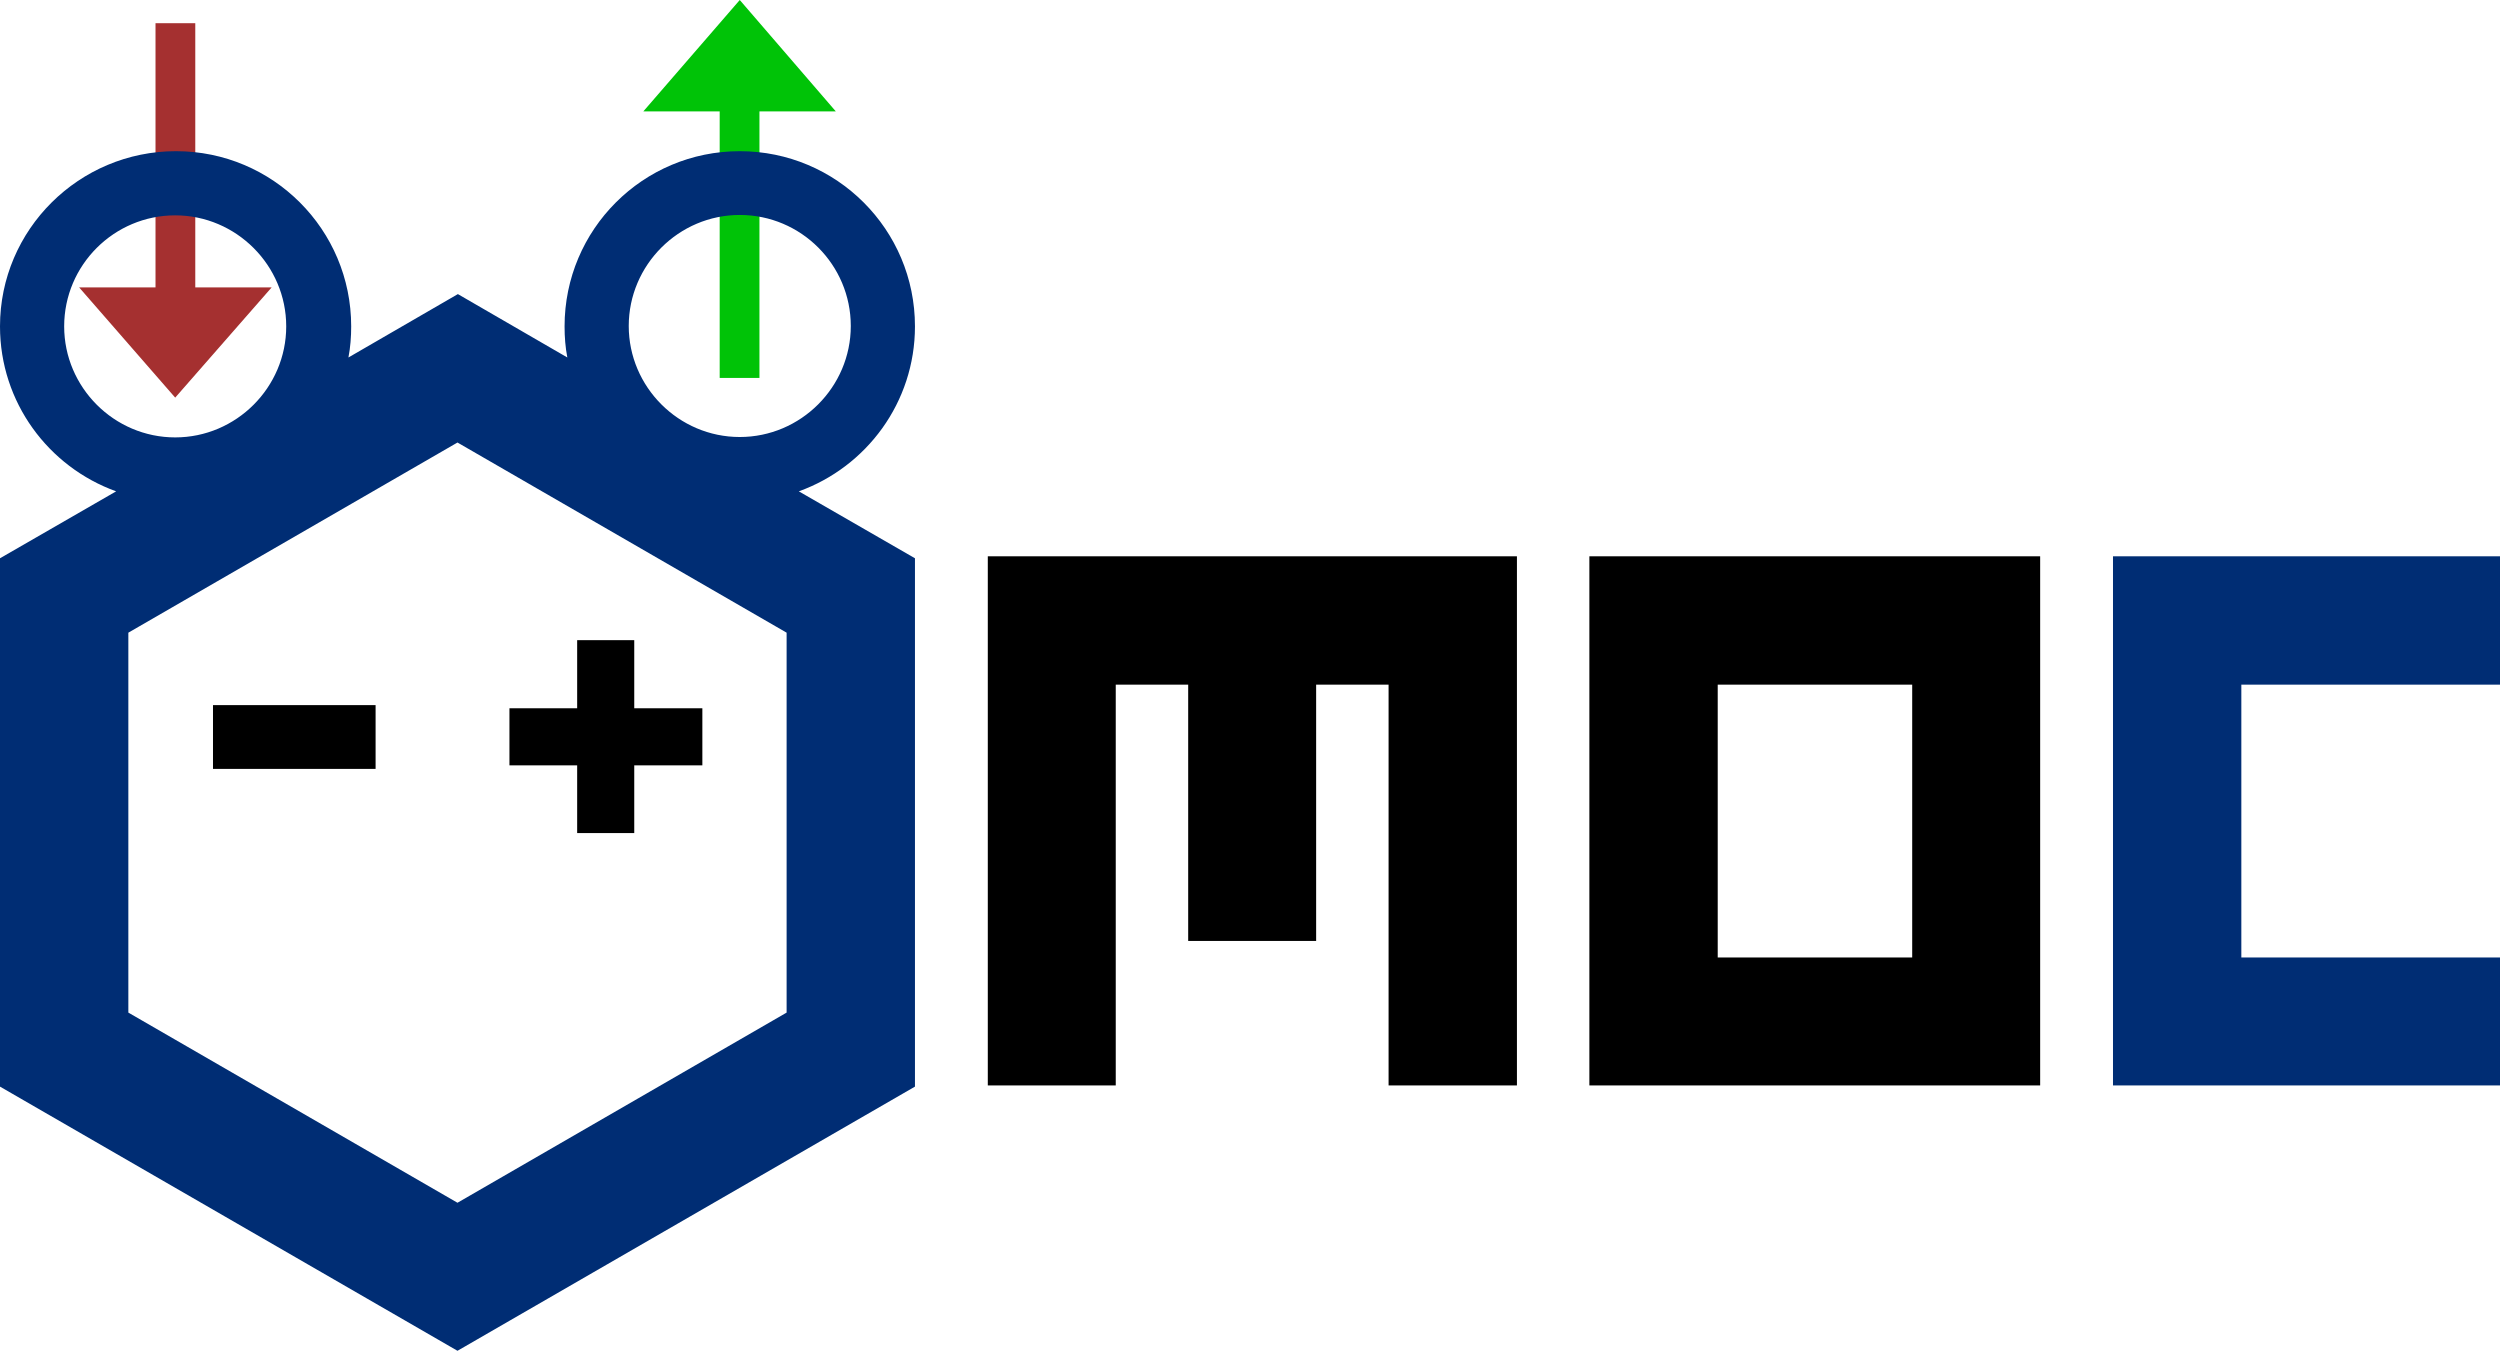
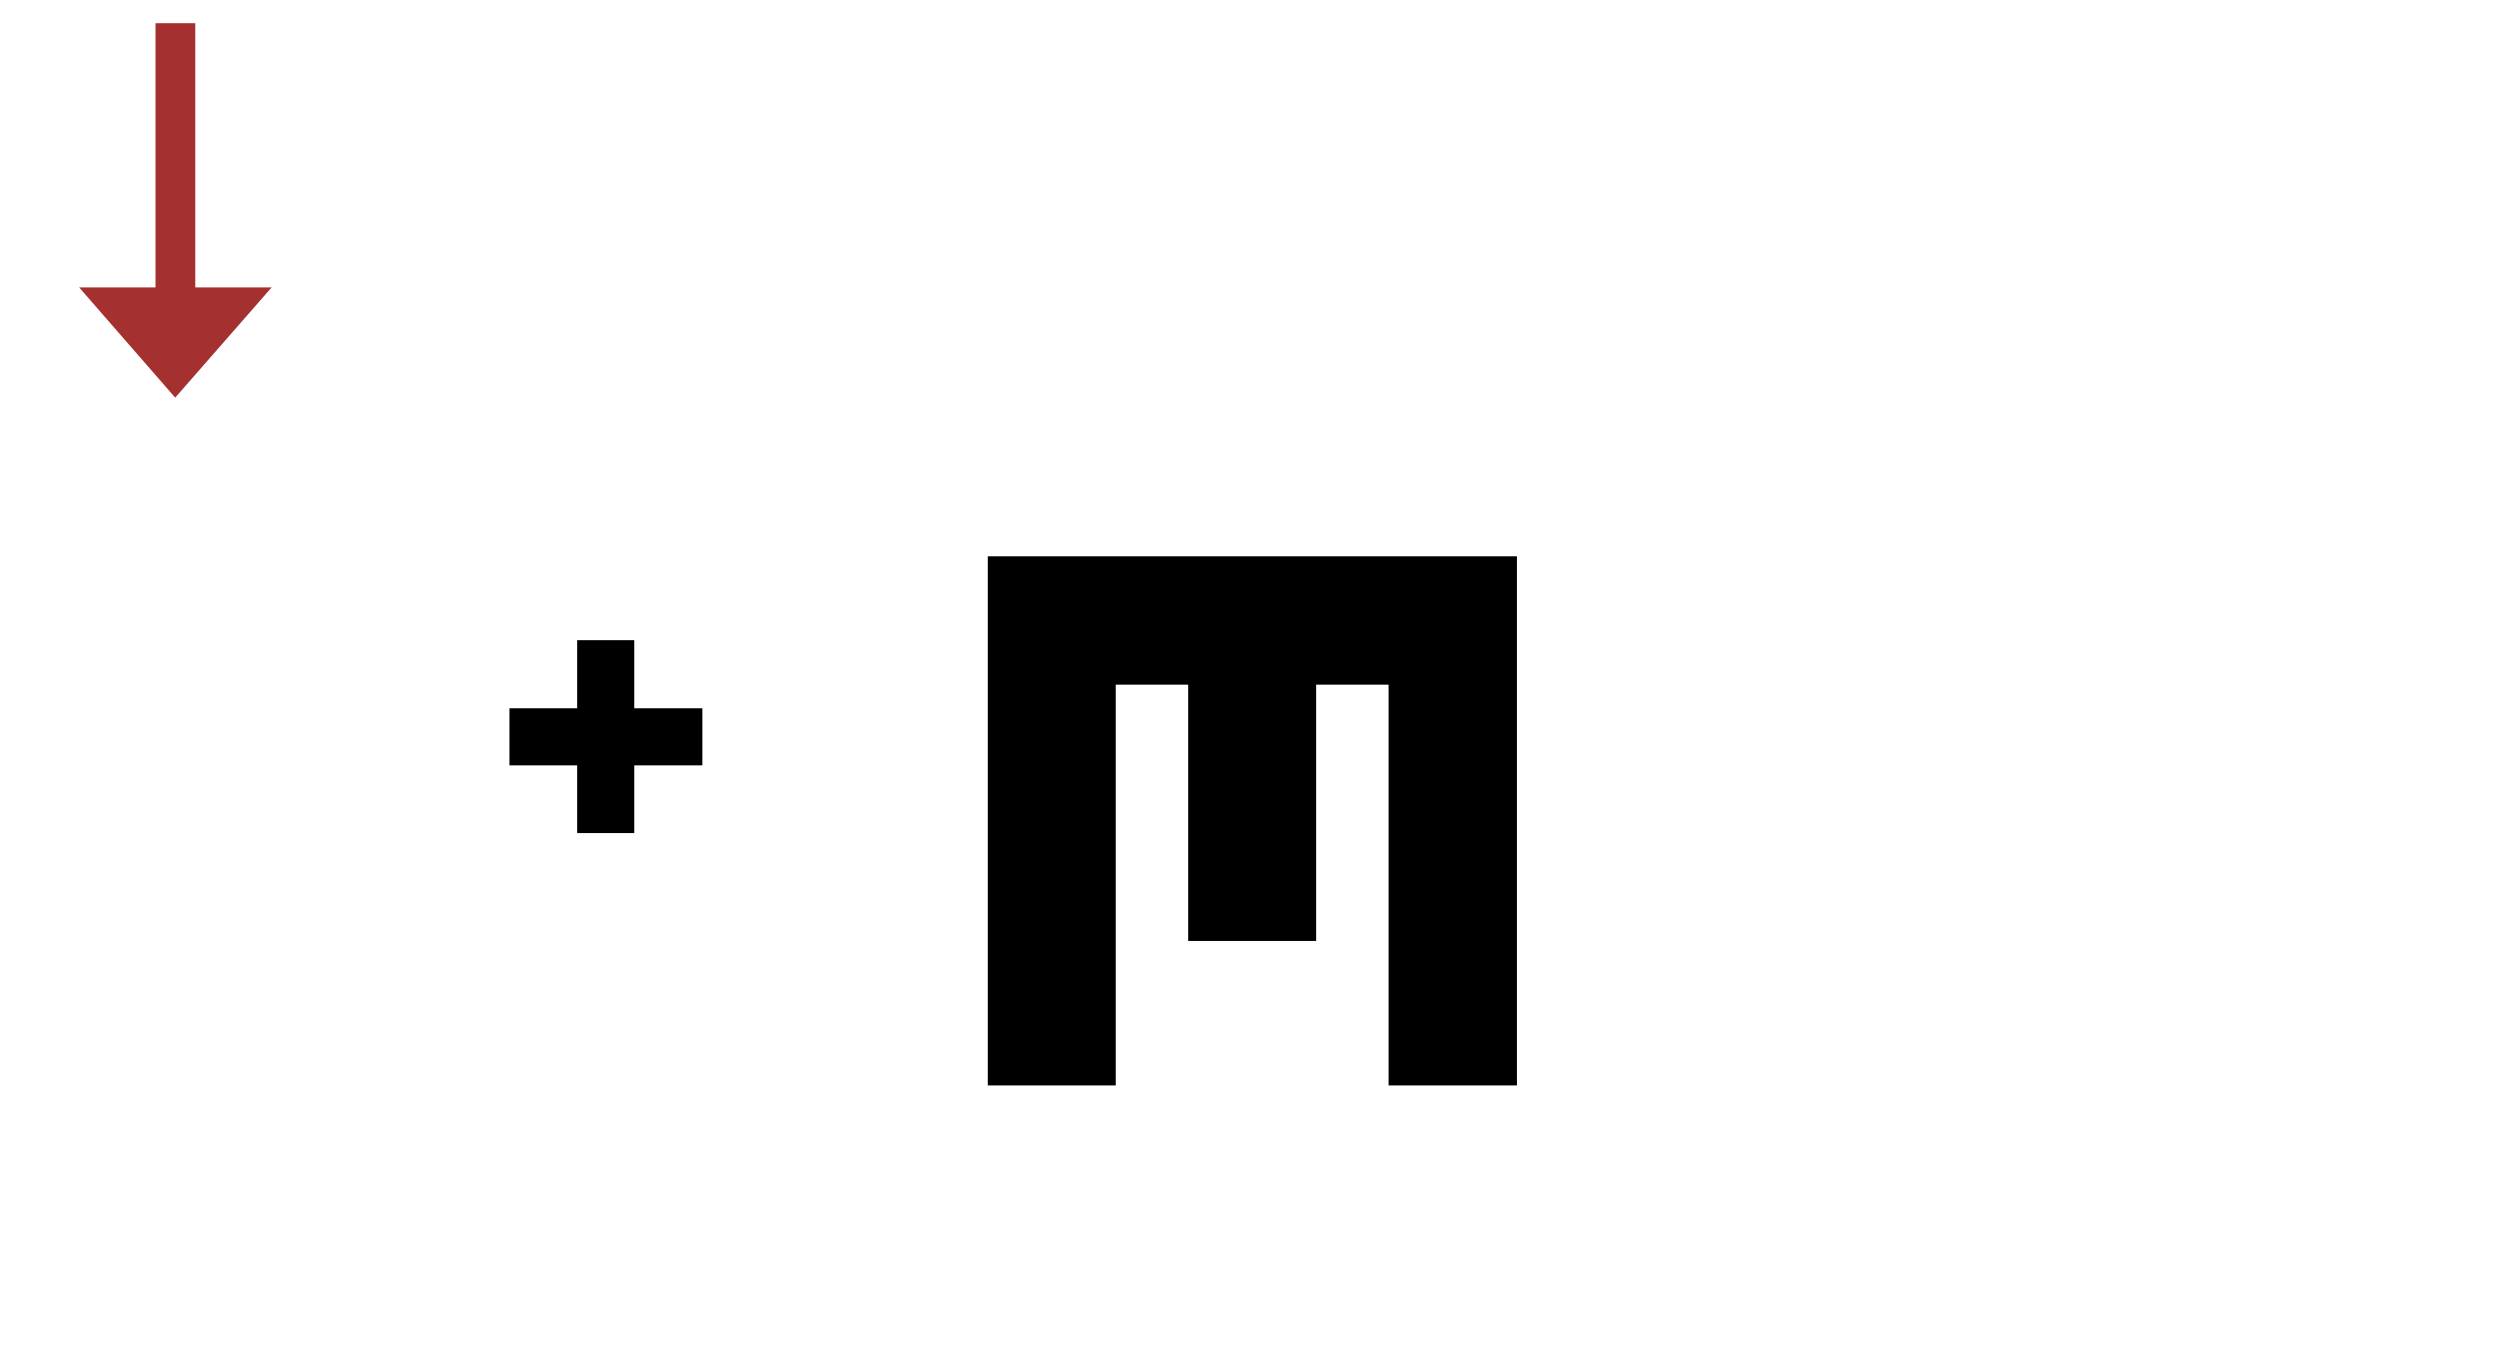
<svg xmlns="http://www.w3.org/2000/svg" id="Calque_2" data-name="Calque 2" viewBox="0 0 63.5 34.31">
  <defs>
    <style>
      .cls-1 {
        fill: #00c307;
      }

      .cls-2 {
        fill: #a53030;
      }

      .cls-3 {
        fill: #002d74;
      }
    </style>
  </defs>
  <g id="Calque_2-2" data-name="Calque 2">
    <g id="Icon">
      <g>
-         <path d="M5.41,17.91h4.13v1.62h-4.13v-1.62Z" />
        <path d="M12.94,17.99h1.72v-1.73h1.45v1.73h1.73v1.45h-1.73v1.72h-1.45v-1.72h-1.72v-1.45Z" />
-         <polygon class="cls-1" points="21.23 2.83 18.79 0 16.34 2.83 18.28 2.83 18.28 9.6 19.29 9.6 19.29 2.83 21.23 2.83" />
        <polygon class="cls-2" points="6.9 7.3 4.45 10.1 2.01 7.3 3.95 7.3 3.95 .59 4.96 .59 4.96 7.3 6.9 7.3" />
-         <path class="cls-3" d="M23.24,8.29c0-2.46-1.99-4.45-4.45-4.45s-4.45,1.99-4.45,4.45c0,.27.02.53.07.79l-2.78-1.61-2.78,1.61c.05-.26.07-.52.07-.79,0-2.46-1.99-4.45-4.45-4.45S0,5.83,0,8.29c0,1.93,1.23,3.57,2.95,4.19l-2.95,1.7v13.42l11.62,6.71,11.62-6.71v-13.42l-2.95-1.7c1.72-.62,2.95-2.26,2.95-4.19h0ZM18.79,5.46c1.56,0,2.82,1.27,2.82,2.82s-1.27,2.82-2.82,2.82-2.82-1.27-2.82-2.82,1.27-2.82,2.82-2.82ZM1.63,8.29c0-1.56,1.27-2.82,2.82-2.82s2.82,1.27,2.82,2.82-1.27,2.82-2.82,2.82-2.82-1.27-2.82-2.82ZM19.98,25.72l-8.36,4.83-8.36-4.83v-9.65l8.36-4.83,8.36,4.83v9.65h0Z" />
      </g>
    </g>
    <g id="C">
-       <polygon class="cls-3" points="63.5 17.39 63.5 14.13 53.67 14.13 53.67 27.57 63.5 27.57 63.5 24.32 56.93 24.32 56.93 17.39 63.5 17.39" />
-     </g>
+       </g>
    <g id="O">
-       <path d="M40.37,14.13v13.44h11.45v-13.44h-11.45ZM48.57,24.32h-4.94v-6.93h4.94v6.93Z" />
-     </g>
+       </g>
    <g id="M">
      <polygon points="25.09 14.13 25.09 17.39 25.09 27.57 28.34 27.57 28.34 17.39 30.18 17.39 30.18 23.9 33.43 23.9 33.43 17.39 35.27 17.39 35.27 27.57 38.53 27.57 38.53 17.39 38.53 14.13 25.09 14.13" />
    </g>
  </g>
</svg>